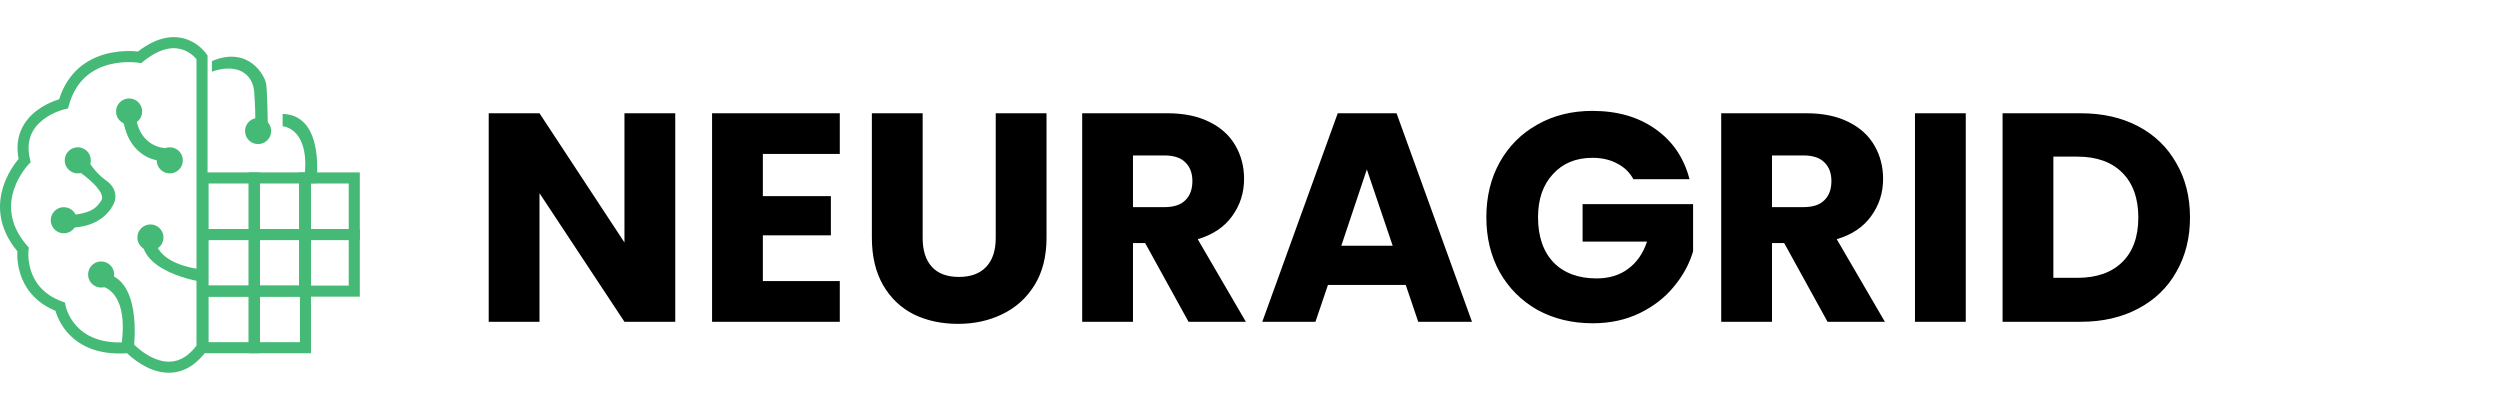
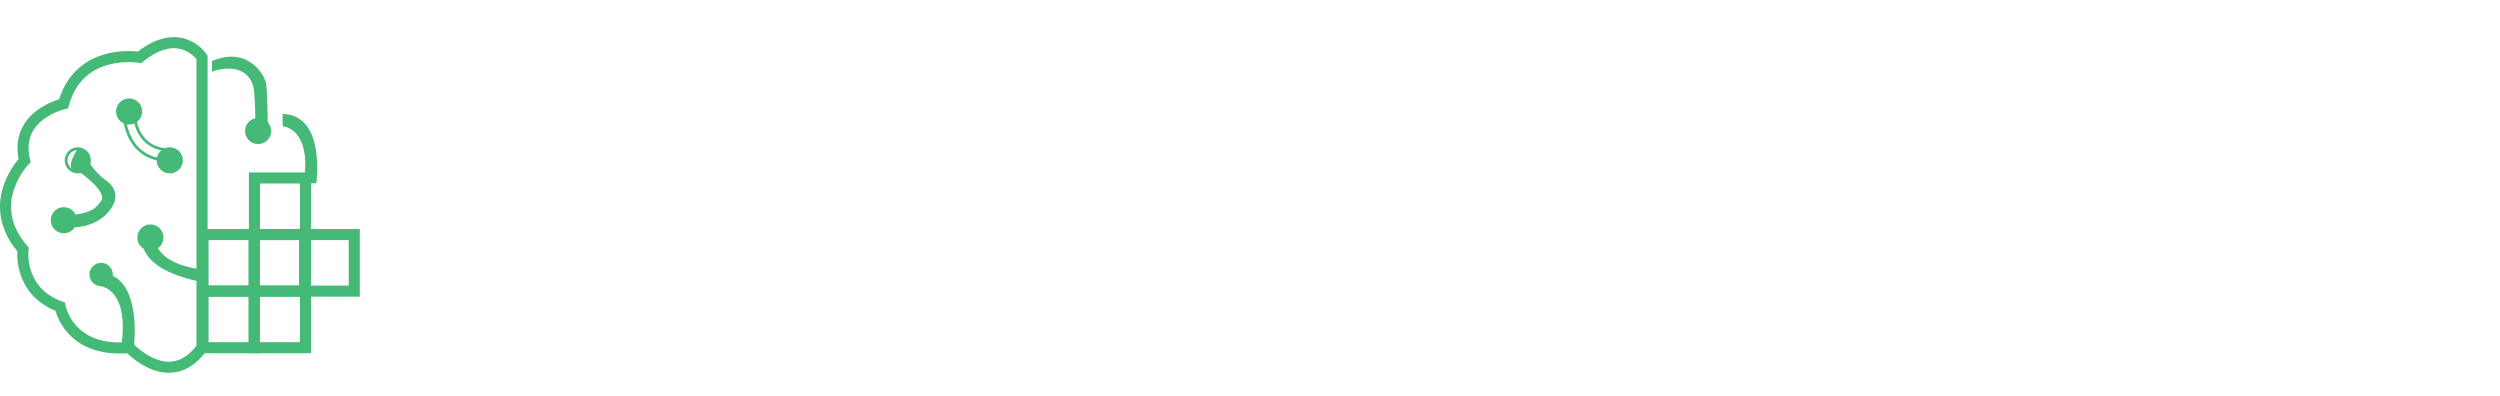
<svg xmlns="http://www.w3.org/2000/svg" width="202" height="32" viewBox="0 0 202 32" fill="none">
  <path d="M25.13 13.931V19.397H20.111V13.931H25.13ZM21.006 18.503H24.235V14.826H21.006V18.503Z" fill="#45B976" />
  <path d="M25.13 18.505V23.97H20.111V18.505H25.13ZM21.006 23.076H24.235V19.399H21.006V23.076Z" fill="#45B976" />
-   <path d="M29.072 13.931V19.397H24.163V13.931H29.072ZM25.058 18.503H28.177V14.826H25.058V18.503Z" fill="#45B976" />
  <path d="M29.072 18.505V23.97H24.163V18.505H29.072ZM25.058 23.076H28.177V19.399H25.058V23.076Z" fill="#45B976" />
  <path d="M25.13 23.076V28.541H20.111V23.076H25.13ZM21.006 27.647H24.235V23.97H21.006V27.647Z" fill="#45B976" />
  <path d="M11.146 4.164C12.822 2.867 14.198 2.826 15.195 3.216C15.69 3.409 16.061 3.698 16.307 3.934C16.431 4.053 16.525 4.161 16.59 4.241C16.622 4.281 16.647 4.315 16.665 4.339C16.674 4.351 16.681 4.362 16.686 4.369C16.689 4.373 16.691 4.376 16.693 4.379C16.694 4.38 16.694 4.381 16.695 4.382L16.696 4.384C16.696 4.385 16.689 4.389 16.323 4.631L16.697 4.385L16.771 4.497V28.224L16.686 28.341C15.987 29.305 15.212 29.826 14.417 30.024C13.629 30.221 12.877 30.085 12.246 29.839C11.617 29.593 11.085 29.228 10.716 28.931C10.53 28.782 10.382 28.647 10.279 28.549C10.276 28.546 10.273 28.543 10.271 28.541C7.809 28.71 6.332 27.859 5.475 26.895C5.043 26.408 4.781 25.908 4.627 25.529C4.561 25.366 4.515 25.225 4.483 25.115C2.764 24.407 1.979 23.19 1.64 22.125C1.465 21.578 1.41 21.076 1.397 20.711C1.392 20.544 1.395 20.404 1.401 20.3C-0.22 18.348 -0.189 16.442 0.279 15.022C0.515 14.305 0.859 13.718 1.143 13.312C1.282 13.111 1.409 12.953 1.502 12.842C1.328 11.938 1.424 11.17 1.696 10.526C1.988 9.834 2.468 9.317 2.961 8.941C3.453 8.564 3.969 8.318 4.359 8.166C4.523 8.102 4.667 8.054 4.779 8.019C5.508 5.717 7.127 4.738 8.57 4.355C9.308 4.159 9.999 4.118 10.502 4.125C10.755 4.129 10.963 4.144 11.11 4.159C11.123 4.161 11.134 4.162 11.146 4.164ZM14.87 4.049C14.195 3.785 13.1 3.729 11.558 4.979L11.4 5.106L11.201 5.072L11.201 5.072C11.201 5.072 11.201 5.072 11.2 5.072C11.199 5.072 11.197 5.072 11.193 5.071C11.187 5.07 11.175 5.068 11.16 5.066C11.129 5.062 11.081 5.056 11.019 5.049C10.895 5.037 10.713 5.023 10.49 5.02C10.042 5.014 9.437 5.051 8.799 5.22C7.542 5.553 6.154 6.395 5.568 8.503L5.497 8.762L5.236 8.82C5.236 8.82 5.236 8.82 5.236 8.82C5.235 8.82 5.233 8.821 5.23 8.821C5.225 8.823 5.216 8.825 5.204 8.828C5.179 8.834 5.141 8.845 5.092 8.859C4.994 8.888 4.853 8.933 4.684 8.999C4.346 9.132 3.91 9.341 3.504 9.651C3.099 9.961 2.736 10.361 2.52 10.874C2.306 11.381 2.222 12.03 2.422 12.867L2.479 13.107L2.306 13.283L2.306 13.283C2.305 13.284 2.304 13.286 2.302 13.288C2.297 13.293 2.29 13.301 2.279 13.312C2.259 13.334 2.228 13.369 2.189 13.415C2.111 13.507 2 13.646 1.877 13.823C1.628 14.181 1.33 14.69 1.129 15.302C0.732 16.504 0.691 18.129 2.198 19.857L2.332 20.01L2.305 20.21C2.305 20.21 2.305 20.211 2.304 20.213C2.304 20.217 2.303 20.224 2.302 20.233C2.3 20.253 2.297 20.284 2.295 20.325C2.29 20.407 2.286 20.529 2.291 20.681C2.302 20.985 2.348 21.403 2.492 21.854C2.775 22.742 3.437 23.781 5.015 24.363L5.255 24.451L5.3 24.703V24.702C5.3 24.702 5.3 24.703 5.301 24.705C5.302 24.709 5.303 24.716 5.305 24.727C5.31 24.747 5.318 24.78 5.33 24.823C5.354 24.91 5.394 25.038 5.456 25.192C5.581 25.5 5.794 25.907 6.144 26.3C6.826 27.068 8.08 27.844 10.402 27.633L10.622 27.613L10.771 27.776C10.771 27.776 10.771 27.776 10.772 27.777C10.773 27.778 10.774 27.779 10.777 27.782C10.781 27.787 10.789 27.795 10.8 27.806C10.821 27.828 10.854 27.861 10.898 27.903C10.985 27.986 11.113 28.103 11.276 28.234C11.604 28.497 12.056 28.804 12.572 29.006C13.086 29.207 13.643 29.295 14.201 29.156C14.727 29.025 15.304 28.678 15.876 27.93V4.782C15.832 4.729 15.768 4.657 15.687 4.579C15.5 4.399 15.226 4.188 14.87 4.049ZM15.95 4.878L15.951 4.879C15.951 4.879 15.951 4.879 15.951 4.879C15.951 4.879 15.952 4.88 15.952 4.88C15.951 4.88 15.951 4.879 15.95 4.878Z" fill="#45B976" />
-   <path d="M20.977 13.931V19.397H15.959V13.931H20.977ZM16.854 18.503H20.083V14.826H16.854V18.503Z" fill="#45B976" />
  <path d="M20.977 18.505V23.97H15.959V18.505H20.977ZM16.854 23.076H20.083V19.399H16.854V23.076Z" fill="#45B976" />
  <path d="M20.977 23.076V28.541H15.959V23.076H20.977ZM16.854 27.647H20.083V23.97H16.854V27.647Z" fill="#45B976" />
  <path d="M8.172 23.125C8.693 23.125 9.116 22.702 9.116 22.181C9.116 21.66 8.693 21.238 8.172 21.238C7.651 21.238 7.229 21.66 7.229 22.181C7.229 22.702 7.651 23.125 8.172 23.125Z" fill="#45B976" />
-   <path d="M9.004 22.181C9.004 21.721 8.631 21.349 8.172 21.349C7.712 21.349 7.34 21.721 7.34 22.181C7.34 22.64 7.712 23.013 8.172 23.013C8.631 23.013 9.004 22.64 9.004 22.181ZM9.227 22.181C9.227 22.764 8.755 23.237 8.172 23.237C7.589 23.236 7.116 22.764 7.116 22.181C7.116 21.598 7.589 21.125 8.172 21.125C8.755 21.125 9.227 21.598 9.227 22.181Z" fill="#45B976" />
  <path d="M10.713 27.982C10.713 27.982 11.403 22.356 8.201 22.181V23.024C8.201 23.024 10.585 23.286 9.914 27.982H10.713Z" fill="#45B976" />
  <path d="M8.208 22.069C9.047 22.115 9.634 22.52 10.037 23.097C10.436 23.669 10.654 24.407 10.769 25.129C10.884 25.853 10.898 26.569 10.883 27.103C10.875 27.371 10.861 27.593 10.848 27.749C10.841 27.827 10.836 27.888 10.831 27.93C10.829 27.951 10.827 27.967 10.826 27.978C10.825 27.984 10.825 27.988 10.825 27.991C10.824 27.992 10.824 27.994 10.824 27.994V27.995L10.713 27.982L10.824 27.995L10.812 28.094H9.786L9.804 27.966C10.137 25.635 9.708 24.431 9.222 23.811C8.978 23.5 8.716 23.331 8.517 23.24C8.417 23.194 8.333 23.168 8.275 23.153C8.246 23.145 8.224 23.141 8.209 23.138C8.202 23.137 8.196 23.136 8.193 23.136C8.191 23.135 8.19 23.135 8.189 23.135H8.189L8.189 23.135L8.09 23.124V22.063L8.208 22.069ZM8.313 22.932C8.319 22.933 8.325 22.935 8.331 22.936C8.4 22.954 8.497 22.985 8.61 23.037C8.837 23.141 9.129 23.331 9.398 23.673C9.926 24.346 10.347 25.587 10.043 27.87H10.612C10.616 27.833 10.62 27.786 10.625 27.731C10.638 27.578 10.652 27.36 10.659 27.097C10.674 26.571 10.66 25.869 10.548 25.164C10.435 24.458 10.225 23.757 9.853 23.225C9.504 22.725 9.012 22.373 8.313 22.302V22.932Z" fill="#45B976" />
  <path d="M12.155 20.133C12.676 20.133 13.098 19.71 13.098 19.189C13.098 18.668 12.676 18.245 12.155 18.245C11.633 18.245 11.211 18.668 11.211 19.189C11.211 19.71 11.633 20.133 12.155 20.133Z" fill="#45B976" />
  <path d="M12.986 19.189C12.986 18.73 12.614 18.357 12.154 18.357C11.695 18.357 11.322 18.73 11.322 19.189C11.322 19.649 11.695 20.021 12.154 20.021C12.614 20.021 12.986 19.649 12.986 19.189ZM13.21 19.189C13.21 19.772 12.737 20.245 12.154 20.245C11.571 20.245 11.099 19.772 11.099 19.189C11.099 18.606 11.571 18.134 12.154 18.134C12.737 18.134 13.21 18.606 13.21 19.189Z" fill="#45B976" />
  <path d="M16.324 22.662C16.324 22.662 10.906 21.861 11.65 18.742L12.399 18.961C12.399 18.961 11.963 21.316 16.322 21.895V22.662H16.324Z" fill="#45B976" />
  <path d="M11.681 18.634L12.527 18.882L12.509 18.981L12.508 18.985C12.508 18.988 12.507 18.994 12.506 19.001C12.504 19.016 12.502 19.039 12.501 19.069C12.497 19.129 12.497 19.217 12.51 19.325C12.536 19.54 12.612 19.835 12.819 20.149C13.231 20.774 14.176 21.497 16.336 21.784L16.433 21.797V22.662H16.332L16.324 22.774H16.21V22.756C16.173 22.75 16.126 22.742 16.071 22.731C15.923 22.703 15.712 22.659 15.462 22.596C14.961 22.472 14.3 22.272 13.66 21.973C13.022 21.674 12.397 21.273 11.978 20.739C11.556 20.201 11.346 19.532 11.541 18.716L11.568 18.601L11.681 18.634ZM11.734 18.883C11.601 19.573 11.79 20.137 12.154 20.601C12.542 21.095 13.132 21.479 13.755 21.77C14.377 22.061 15.024 22.257 15.516 22.38C15.762 22.441 15.968 22.484 16.113 22.511C16.149 22.518 16.182 22.524 16.21 22.529V21.992C14.078 21.691 13.085 20.959 12.632 20.272C12.403 19.925 12.317 19.595 12.288 19.351C12.274 19.229 12.273 19.128 12.277 19.057C12.277 19.052 12.278 19.047 12.278 19.042L11.734 18.883Z" fill="#45B976" />
  <path d="M5.158 18.739C5.679 18.739 6.101 18.317 6.101 17.796C6.101 17.275 5.679 16.852 5.158 16.852C4.636 16.852 4.214 17.275 4.214 17.796C4.214 18.317 4.636 18.739 5.158 18.739Z" fill="#45B976" />
  <path d="M5.989 17.796C5.989 17.336 5.616 16.964 5.157 16.964C4.698 16.964 4.325 17.336 4.325 17.796C4.325 18.255 4.698 18.628 5.157 18.628C5.616 18.628 5.989 18.255 5.989 17.796ZM6.213 17.796C6.213 18.378 5.74 18.851 5.157 18.851C4.574 18.851 4.102 18.378 4.102 17.796C4.102 17.213 4.574 16.74 5.157 16.74C5.74 16.74 6.213 17.213 6.213 17.796Z" fill="#45B976" />
  <path d="M13.718 13.9C14.239 13.9 14.662 13.478 14.662 12.957C14.662 12.435 14.239 12.013 13.718 12.013C13.197 12.013 12.774 12.435 12.774 12.957C12.774 13.478 13.197 13.9 13.718 13.9Z" fill="#45B976" />
-   <path d="M6.285 13.9C6.806 13.9 7.228 13.478 7.228 12.957C7.228 12.435 6.806 12.013 6.285 12.013C5.763 12.013 5.341 12.435 5.341 12.957C5.341 13.478 5.763 13.9 6.285 13.9Z" fill="#45B976" />
+   <path d="M6.285 13.9C6.806 13.9 7.228 13.478 7.228 12.957C7.228 12.435 6.806 12.013 6.285 12.013C5.341 13.478 5.763 13.9 6.285 13.9Z" fill="#45B976" />
  <path d="M14.551 12.956C14.551 12.497 14.178 12.125 13.719 12.125C13.259 12.125 12.887 12.497 12.887 12.956C12.887 13.416 13.259 13.789 13.719 13.789C14.178 13.789 14.551 13.416 14.551 12.956ZM14.774 12.956C14.774 13.539 14.302 14.012 13.719 14.012C13.136 14.012 12.663 13.539 12.663 12.956C12.663 12.373 13.136 11.901 13.719 11.901C14.302 11.901 14.774 12.373 14.774 12.956Z" fill="#45B976" />
  <path d="M7.116 12.956C7.116 12.497 6.743 12.125 6.284 12.125C5.825 12.125 5.452 12.497 5.452 12.956C5.452 13.416 5.825 13.789 6.284 13.789C6.743 13.789 7.116 13.416 7.116 12.956ZM7.34 12.956C7.34 13.539 6.867 14.012 6.284 14.012C5.701 14.012 5.229 13.539 5.229 12.956C5.229 12.373 5.701 11.901 6.284 11.901C6.867 11.901 7.34 12.373 7.34 12.956Z" fill="#45B976" />
  <path d="M6.432 13.635L6.62 13.901C6.62 13.901 8.821 15.441 8.282 16.26C7.89 16.853 7.524 17.248 6.106 17.454L5.717 17.799L5.985 18.262C5.985 18.262 8.338 18.266 9.161 16.247C9.161 16.247 9.489 15.354 8.517 14.681C7.542 14.008 6.98 12.957 6.98 12.957L6.432 13.635Z" fill="#45B976" />
  <path d="M7.078 12.904L7.078 12.904C7.078 12.905 7.079 12.905 7.079 12.906C7.08 12.908 7.082 12.911 7.084 12.914C7.088 12.921 7.094 12.933 7.102 12.947C7.119 12.976 7.144 13.019 7.177 13.072C7.244 13.179 7.342 13.328 7.471 13.499C7.729 13.84 8.105 14.261 8.579 14.588C9.093 14.944 9.27 15.364 9.313 15.701C9.335 15.868 9.323 16.012 9.306 16.114C9.298 16.166 9.288 16.207 9.28 16.236C9.276 16.25 9.272 16.262 9.269 16.27C9.268 16.274 9.267 16.277 9.266 16.28C9.266 16.281 9.266 16.282 9.265 16.283C9.265 16.283 9.265 16.284 9.265 16.284V16.284L9.16 16.246L9.265 16.285L9.263 16.288C8.836 17.336 8.011 17.858 7.302 18.116C6.947 18.245 6.619 18.309 6.38 18.341C6.26 18.357 6.162 18.365 6.093 18.369C6.059 18.371 6.032 18.372 6.014 18.372C6.005 18.372 5.997 18.372 5.992 18.372H5.92L5.888 18.317L5.573 17.775L6.031 17.37L6.056 17.348L6.089 17.343C6.79 17.241 7.219 17.094 7.519 16.907C7.816 16.721 7.995 16.49 8.188 16.198C8.289 16.043 8.272 15.841 8.149 15.595C8.026 15.352 7.811 15.092 7.573 14.851C7.336 14.612 7.081 14.397 6.885 14.241C6.787 14.163 6.705 14.101 6.646 14.058C6.617 14.036 6.594 14.02 6.579 14.008C6.571 14.003 6.565 13.998 6.561 13.996C6.559 13.994 6.557 13.993 6.556 13.993C6.556 13.992 6.556 13.992 6.556 13.992L6.555 13.992L6.539 13.98L6.528 13.965L6.34 13.698L6.291 13.629L6.345 13.564L6.998 12.755L7.078 12.904ZM6.571 13.638L6.699 13.82C6.702 13.822 6.705 13.824 6.709 13.827C6.725 13.839 6.749 13.856 6.779 13.878C6.839 13.922 6.924 13.986 7.024 14.066C7.224 14.225 7.486 14.446 7.732 14.694C7.976 14.941 8.21 15.22 8.349 15.495C8.486 15.768 8.542 16.066 8.374 16.321C8.176 16.621 7.976 16.885 7.637 17.096C7.306 17.303 6.852 17.455 6.154 17.559L5.858 17.821L6.047 18.147C6.057 18.146 6.068 18.146 6.08 18.145C6.144 18.142 6.236 18.134 6.35 18.119C6.577 18.089 6.889 18.028 7.225 17.906C7.897 17.661 8.659 17.175 9.055 16.205C9.056 16.204 9.056 16.203 9.057 16.201C9.058 16.196 9.061 16.188 9.064 16.176C9.07 16.154 9.078 16.12 9.086 16.078C9.1 15.992 9.11 15.87 9.092 15.73C9.056 15.452 8.911 15.09 8.452 14.772C7.951 14.427 7.559 13.986 7.293 13.633C7.159 13.457 7.057 13.302 6.987 13.19C6.979 13.177 6.972 13.164 6.965 13.152L6.571 13.638Z" fill="#45B976" />
  <path d="M20.854 11.529C21.375 11.529 21.798 11.107 21.798 10.586C21.798 10.064 21.375 9.642 20.854 9.642C20.333 9.642 19.91 10.064 19.91 10.586C19.91 11.107 20.333 11.529 20.854 11.529Z" fill="#45B976" />
  <path d="M21.687 10.586C21.687 10.127 21.315 9.755 20.855 9.755C20.396 9.755 20.023 10.127 20.023 10.586C20.023 11.046 20.396 11.418 20.855 11.418C21.315 11.418 21.687 11.046 21.687 10.586ZM21.911 10.586C21.911 11.169 21.438 11.642 20.855 11.642C20.272 11.642 19.8 11.169 19.8 10.586C19.8 10.003 20.272 9.531 20.855 9.531C21.438 9.531 21.911 10.003 21.911 10.586Z" fill="#45B976" />
  <path d="M10.433 9.954C10.954 9.954 11.377 9.531 11.377 9.01C11.377 8.489 10.954 8.066 10.433 8.066C9.912 8.066 9.489 8.489 9.489 9.01C9.489 9.531 9.912 9.954 10.433 9.954Z" fill="#45B976" />
  <path d="M11.264 9.009C11.264 8.55 10.892 8.177 10.432 8.177C9.973 8.177 9.601 8.55 9.601 9.009C9.601 9.469 9.973 9.841 10.432 9.841C10.892 9.841 11.264 9.469 11.264 9.009ZM11.488 9.009C11.488 9.592 11.015 10.065 10.432 10.065C9.85 10.065 9.377 9.592 9.377 9.009C9.377 8.426 9.85 7.954 10.432 7.954C11.015 7.954 11.488 8.426 11.488 9.009Z" fill="#45B976" />
-   <path d="M10.934 9.808C10.934 9.808 11.231 11.87 13.344 12.087L13.411 12.854H12.778C12.778 12.854 10.618 12.65 10.102 9.891L10.229 9.381L10.934 9.808Z" fill="#45B976" />
  <path d="M25.458 14.697C25.458 14.697 26.149 9.486 22.946 9.325V10.105C22.946 10.105 25.33 10.349 24.659 14.697H25.458Z" fill="#45B976" />
  <path d="M22.953 9.213C23.788 9.255 24.375 9.629 24.779 10.164C25.18 10.695 25.398 11.382 25.514 12.052C25.629 12.723 25.643 13.387 25.628 13.883C25.62 14.131 25.606 14.337 25.593 14.482C25.587 14.554 25.581 14.611 25.576 14.65C25.574 14.669 25.572 14.684 25.571 14.695C25.57 14.7 25.57 14.704 25.57 14.706C25.569 14.708 25.569 14.709 25.569 14.709C25.569 14.71 25.569 14.71 25.569 14.71V14.71L25.458 14.696L25.569 14.711L25.556 14.808H24.529L24.549 14.679C24.882 12.524 24.453 11.414 23.97 10.842C23.727 10.556 23.465 10.399 23.265 10.314C23.165 10.271 23.081 10.247 23.022 10.233C22.993 10.226 22.97 10.221 22.955 10.219C22.948 10.218 22.942 10.217 22.939 10.216C22.937 10.216 22.936 10.216 22.935 10.216H22.935L22.835 10.206V9.207L22.953 9.213ZM23.059 10.012C23.063 10.013 23.069 10.014 23.074 10.015C23.143 10.031 23.239 10.06 23.352 10.108C23.579 10.204 23.871 10.38 24.14 10.698C24.67 11.323 25.091 12.474 24.789 14.584H25.358C25.362 14.551 25.366 14.51 25.37 14.462C25.383 14.321 25.397 14.119 25.404 13.876C25.419 13.389 25.405 12.741 25.293 12.09C25.181 11.437 24.971 10.79 24.601 10.299C24.253 9.838 23.761 9.51 23.059 9.445V10.012Z" fill="#45B976" />
  <path d="M10.992 9.712L11.037 9.739L11.044 9.792C11.044 9.792 11.044 9.792 11.044 9.793C11.044 9.793 11.045 9.794 11.045 9.796C11.046 9.799 11.046 9.804 11.048 9.811C11.05 9.825 11.054 9.846 11.06 9.873C11.072 9.927 11.091 10.005 11.12 10.1C11.179 10.29 11.278 10.546 11.441 10.807C11.766 11.327 12.341 11.871 13.356 11.975L13.448 11.985L13.534 12.966H12.773L12.768 12.965H12.767C12.767 12.965 12.766 12.965 12.765 12.965C12.764 12.964 12.762 12.964 12.76 12.964C12.755 12.963 12.748 12.963 12.739 12.962C12.722 12.959 12.697 12.955 12.665 12.95C12.601 12.938 12.511 12.918 12.401 12.886C12.182 12.821 11.886 12.706 11.573 12.501C10.943 12.089 10.256 11.322 9.992 9.911L9.987 9.887L10.157 9.206L10.992 9.712ZM10.216 9.893C10.472 11.227 11.118 11.936 11.695 12.313C11.987 12.504 12.262 12.612 12.465 12.672C12.566 12.701 12.648 12.719 12.705 12.729C12.733 12.735 12.755 12.738 12.769 12.74C12.776 12.741 12.782 12.742 12.785 12.742H13.289L13.241 12.187C12.199 12.051 11.594 11.474 11.252 10.925C11.076 10.644 10.969 10.37 10.906 10.166C10.875 10.065 10.854 9.98 10.841 9.92C10.838 9.904 10.835 9.89 10.833 9.877L10.301 9.555L10.216 9.893Z" fill="#45B976" />
  <path d="M17.233 5.013V5.635C17.233 5.635 19.501 4.792 20.402 6.509C20.55 6.791 20.626 7.102 20.65 7.42C20.684 7.887 20.74 8.784 20.74 9.643L21.281 10.119L21.52 9.918C21.52 9.918 21.487 7.4 21.393 6.8C21.288 6.136 20.02 3.859 17.233 5.013Z" fill="#45B976" />
  <path d="M17.192 4.91C18.621 4.318 19.676 4.603 20.387 5.135C20.739 5.399 21.004 5.721 21.187 6.02C21.369 6.317 21.476 6.597 21.505 6.782C21.553 7.091 21.585 7.879 21.605 8.58C21.615 8.933 21.622 9.267 21.627 9.513C21.629 9.635 21.631 9.736 21.632 9.806C21.633 9.841 21.633 9.869 21.633 9.887C21.633 9.897 21.634 9.904 21.634 9.909V9.916L21.634 9.969L21.594 10.003L21.355 10.204L21.281 10.266L20.63 9.693V9.642C20.63 8.788 20.574 7.895 20.54 7.428C20.517 7.122 20.444 6.827 20.305 6.561C19.881 5.753 19.138 5.544 18.481 5.54C18.152 5.538 17.849 5.588 17.628 5.639C17.518 5.664 17.428 5.69 17.367 5.709C17.336 5.718 17.312 5.726 17.297 5.732C17.289 5.734 17.283 5.736 17.279 5.738C17.277 5.738 17.276 5.739 17.275 5.739C17.274 5.739 17.274 5.74 17.274 5.74L17.123 5.796V4.938L17.192 4.91ZM20.253 5.314C19.618 4.839 18.668 4.564 17.347 5.089V5.482C17.408 5.464 17.486 5.442 17.578 5.421C17.81 5.368 18.131 5.314 18.482 5.316C19.184 5.32 20.025 5.548 20.503 6.457C20.659 6.755 20.738 7.081 20.763 7.411V7.411C20.796 7.87 20.851 8.744 20.853 9.591L21.284 9.971L21.409 9.866C21.409 9.85 21.409 9.832 21.409 9.81C21.407 9.74 21.405 9.639 21.403 9.517C21.399 9.271 21.392 8.938 21.382 8.587C21.361 7.879 21.33 7.108 21.284 6.817L21.272 6.758C21.236 6.607 21.147 6.382 20.997 6.137C20.825 5.858 20.579 5.558 20.253 5.314Z" fill="#45B976" />
-   <path d="M54.56 26H50.456L43.592 15.608V26H39.488V9.152H43.592L50.456 19.592V9.152H54.56V26ZM61.639 12.44V15.848H67.135V19.016H61.639V22.712H67.855V26H57.535V9.152H67.855V12.44H61.639ZM74.551 9.152V19.232C74.551 20.24 74.799 21.016 75.295 21.56C75.791 22.104 76.519 22.376 77.479 22.376C78.439 22.376 79.175 22.104 79.687 21.56C80.199 21.016 80.455 20.24 80.455 19.232V9.152H84.559V19.208C84.559 20.712 84.239 21.984 83.599 23.024C82.959 24.064 82.095 24.848 81.007 25.376C79.935 25.904 78.735 26.168 77.407 26.168C76.079 26.168 74.887 25.912 73.831 25.4C72.791 24.872 71.967 24.088 71.359 23.048C70.751 21.992 70.447 20.712 70.447 19.208V9.152H74.551ZM96.033 26L92.529 19.64H91.545V26H87.441V9.152H94.329C95.657 9.152 96.785 9.384 97.713 9.848C98.657 10.312 99.361 10.952 99.825 11.768C100.289 12.568 100.521 13.464 100.521 14.456C100.521 15.576 100.201 16.576 99.561 17.456C98.937 18.336 98.009 18.96 96.777 19.328L100.665 26H96.033ZM91.545 16.736H94.089C94.841 16.736 95.401 16.552 95.769 16.184C96.153 15.816 96.345 15.296 96.345 14.624C96.345 13.984 96.153 13.48 95.769 13.112C95.401 12.744 94.841 12.56 94.089 12.56H91.545V16.736ZM113.585 23.024H107.297L106.289 26H101.993L108.089 9.152H112.841L118.937 26H114.593L113.585 23.024ZM112.529 19.856L110.441 13.688L108.377 19.856H112.529ZM131.977 14.48C131.673 13.92 131.233 13.496 130.657 13.208C130.097 12.904 129.433 12.752 128.665 12.752C127.337 12.752 126.273 13.192 125.473 14.072C124.673 14.936 124.273 16.096 124.273 17.552C124.273 19.104 124.689 20.32 125.521 21.2C126.369 22.064 127.529 22.496 129.001 22.496C130.009 22.496 130.857 22.24 131.545 21.728C132.249 21.216 132.761 20.48 133.081 19.52H127.873V16.496H136.801V20.312C136.497 21.336 135.977 22.288 135.241 23.168C134.521 24.048 133.601 24.76 132.481 25.304C131.361 25.848 130.097 26.12 128.689 26.12C127.025 26.12 125.537 25.76 124.225 25.04C122.929 24.304 121.913 23.288 121.177 21.992C120.457 20.696 120.097 19.216 120.097 17.552C120.097 15.888 120.457 14.408 121.177 13.112C121.913 11.8 122.929 10.784 124.225 10.064C125.521 9.328 127.001 8.96 128.665 8.96C130.681 8.96 132.377 9.448 133.753 10.424C135.145 11.4 136.065 12.752 136.513 14.48H131.977ZM147.666 26L144.162 19.64H143.178V26H139.074V9.152H145.962C147.29 9.152 148.418 9.384 149.346 9.848C150.29 10.312 150.994 10.952 151.458 11.768C151.922 12.568 152.154 13.464 152.154 14.456C152.154 15.576 151.834 16.576 151.194 17.456C150.57 18.336 149.642 18.96 148.41 19.328L152.298 26H147.666ZM143.178 16.736H145.722C146.474 16.736 147.034 16.552 147.402 16.184C147.786 15.816 147.978 15.296 147.978 14.624C147.978 13.984 147.786 13.48 147.402 13.112C147.034 12.744 146.474 12.56 145.722 12.56H143.178V16.736ZM158.834 9.152V26H154.73V9.152H158.834ZM168.12 9.152C169.896 9.152 171.448 9.504 172.776 10.208C174.104 10.912 175.128 11.904 175.848 13.184C176.584 14.448 176.952 15.912 176.952 17.576C176.952 19.224 176.584 20.688 175.848 21.968C175.128 23.248 174.096 24.24 172.752 24.944C171.424 25.648 169.88 26 168.12 26H161.808V9.152H168.12ZM167.856 22.448C169.408 22.448 170.616 22.024 171.48 21.176C172.344 20.328 172.776 19.128 172.776 17.576C172.776 16.024 172.344 14.816 171.48 13.952C170.616 13.088 169.408 12.656 167.856 12.656H165.912V22.448H167.856Z" fill="black" />
</svg>